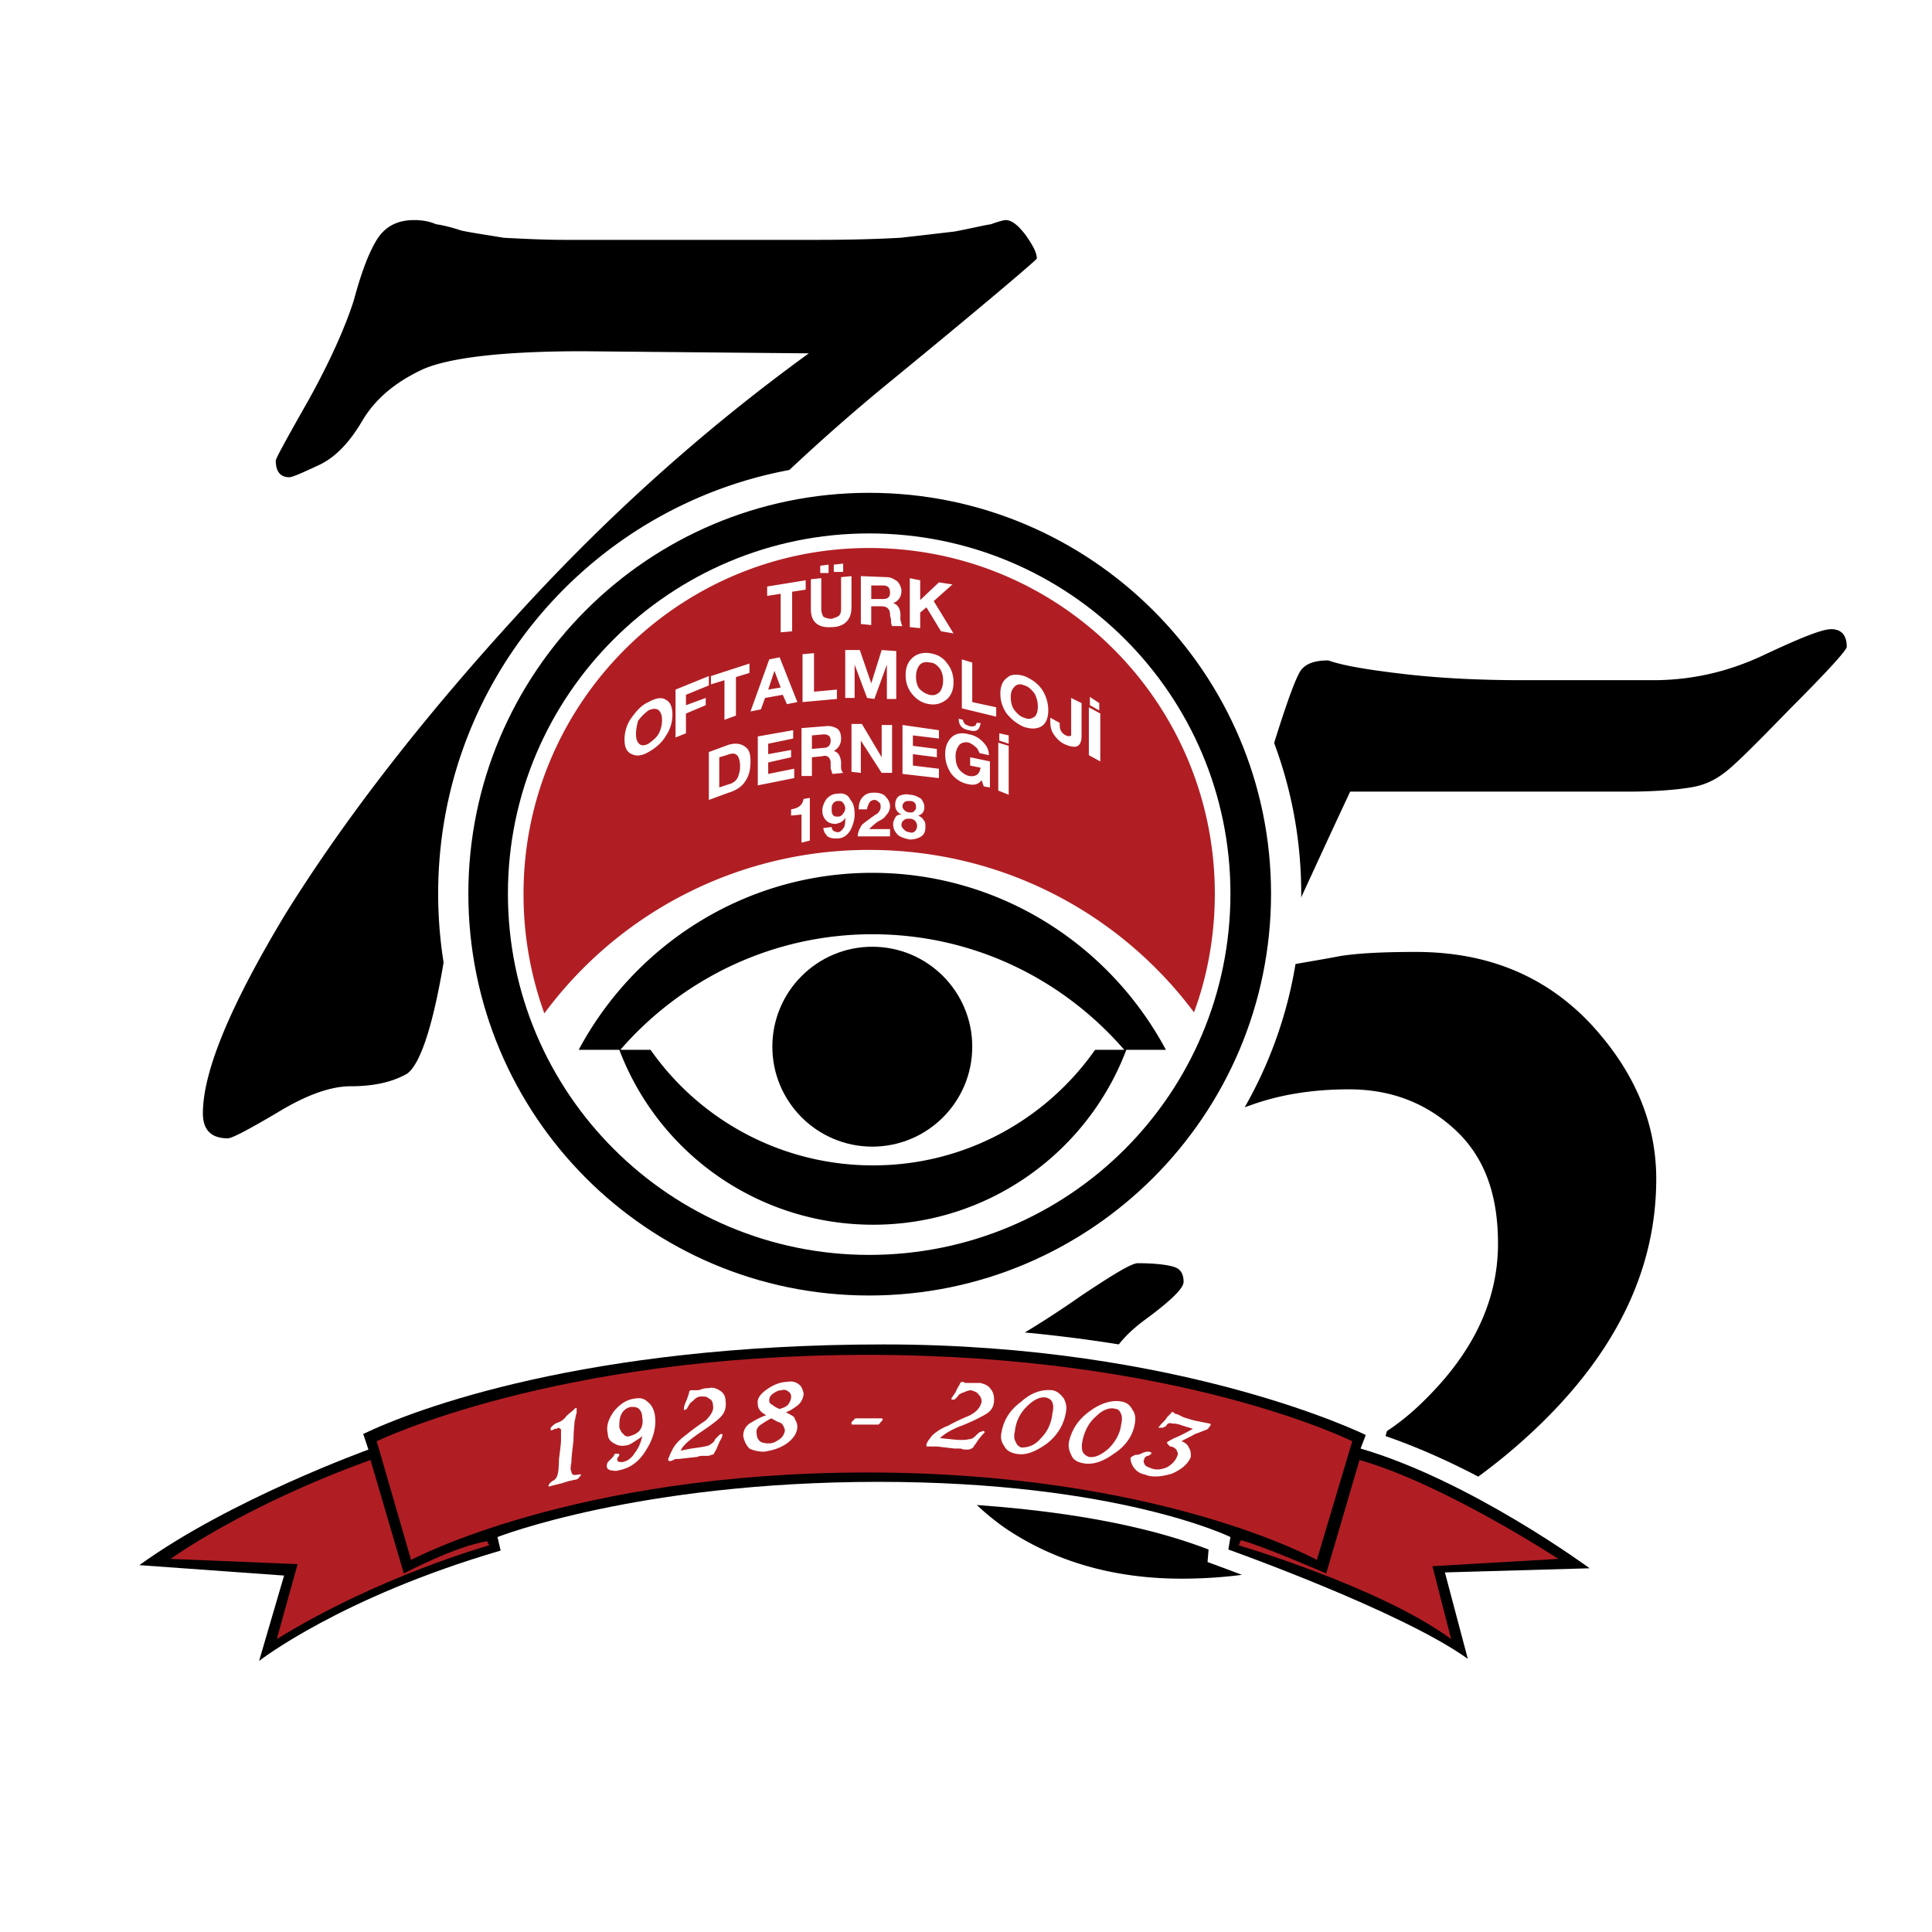
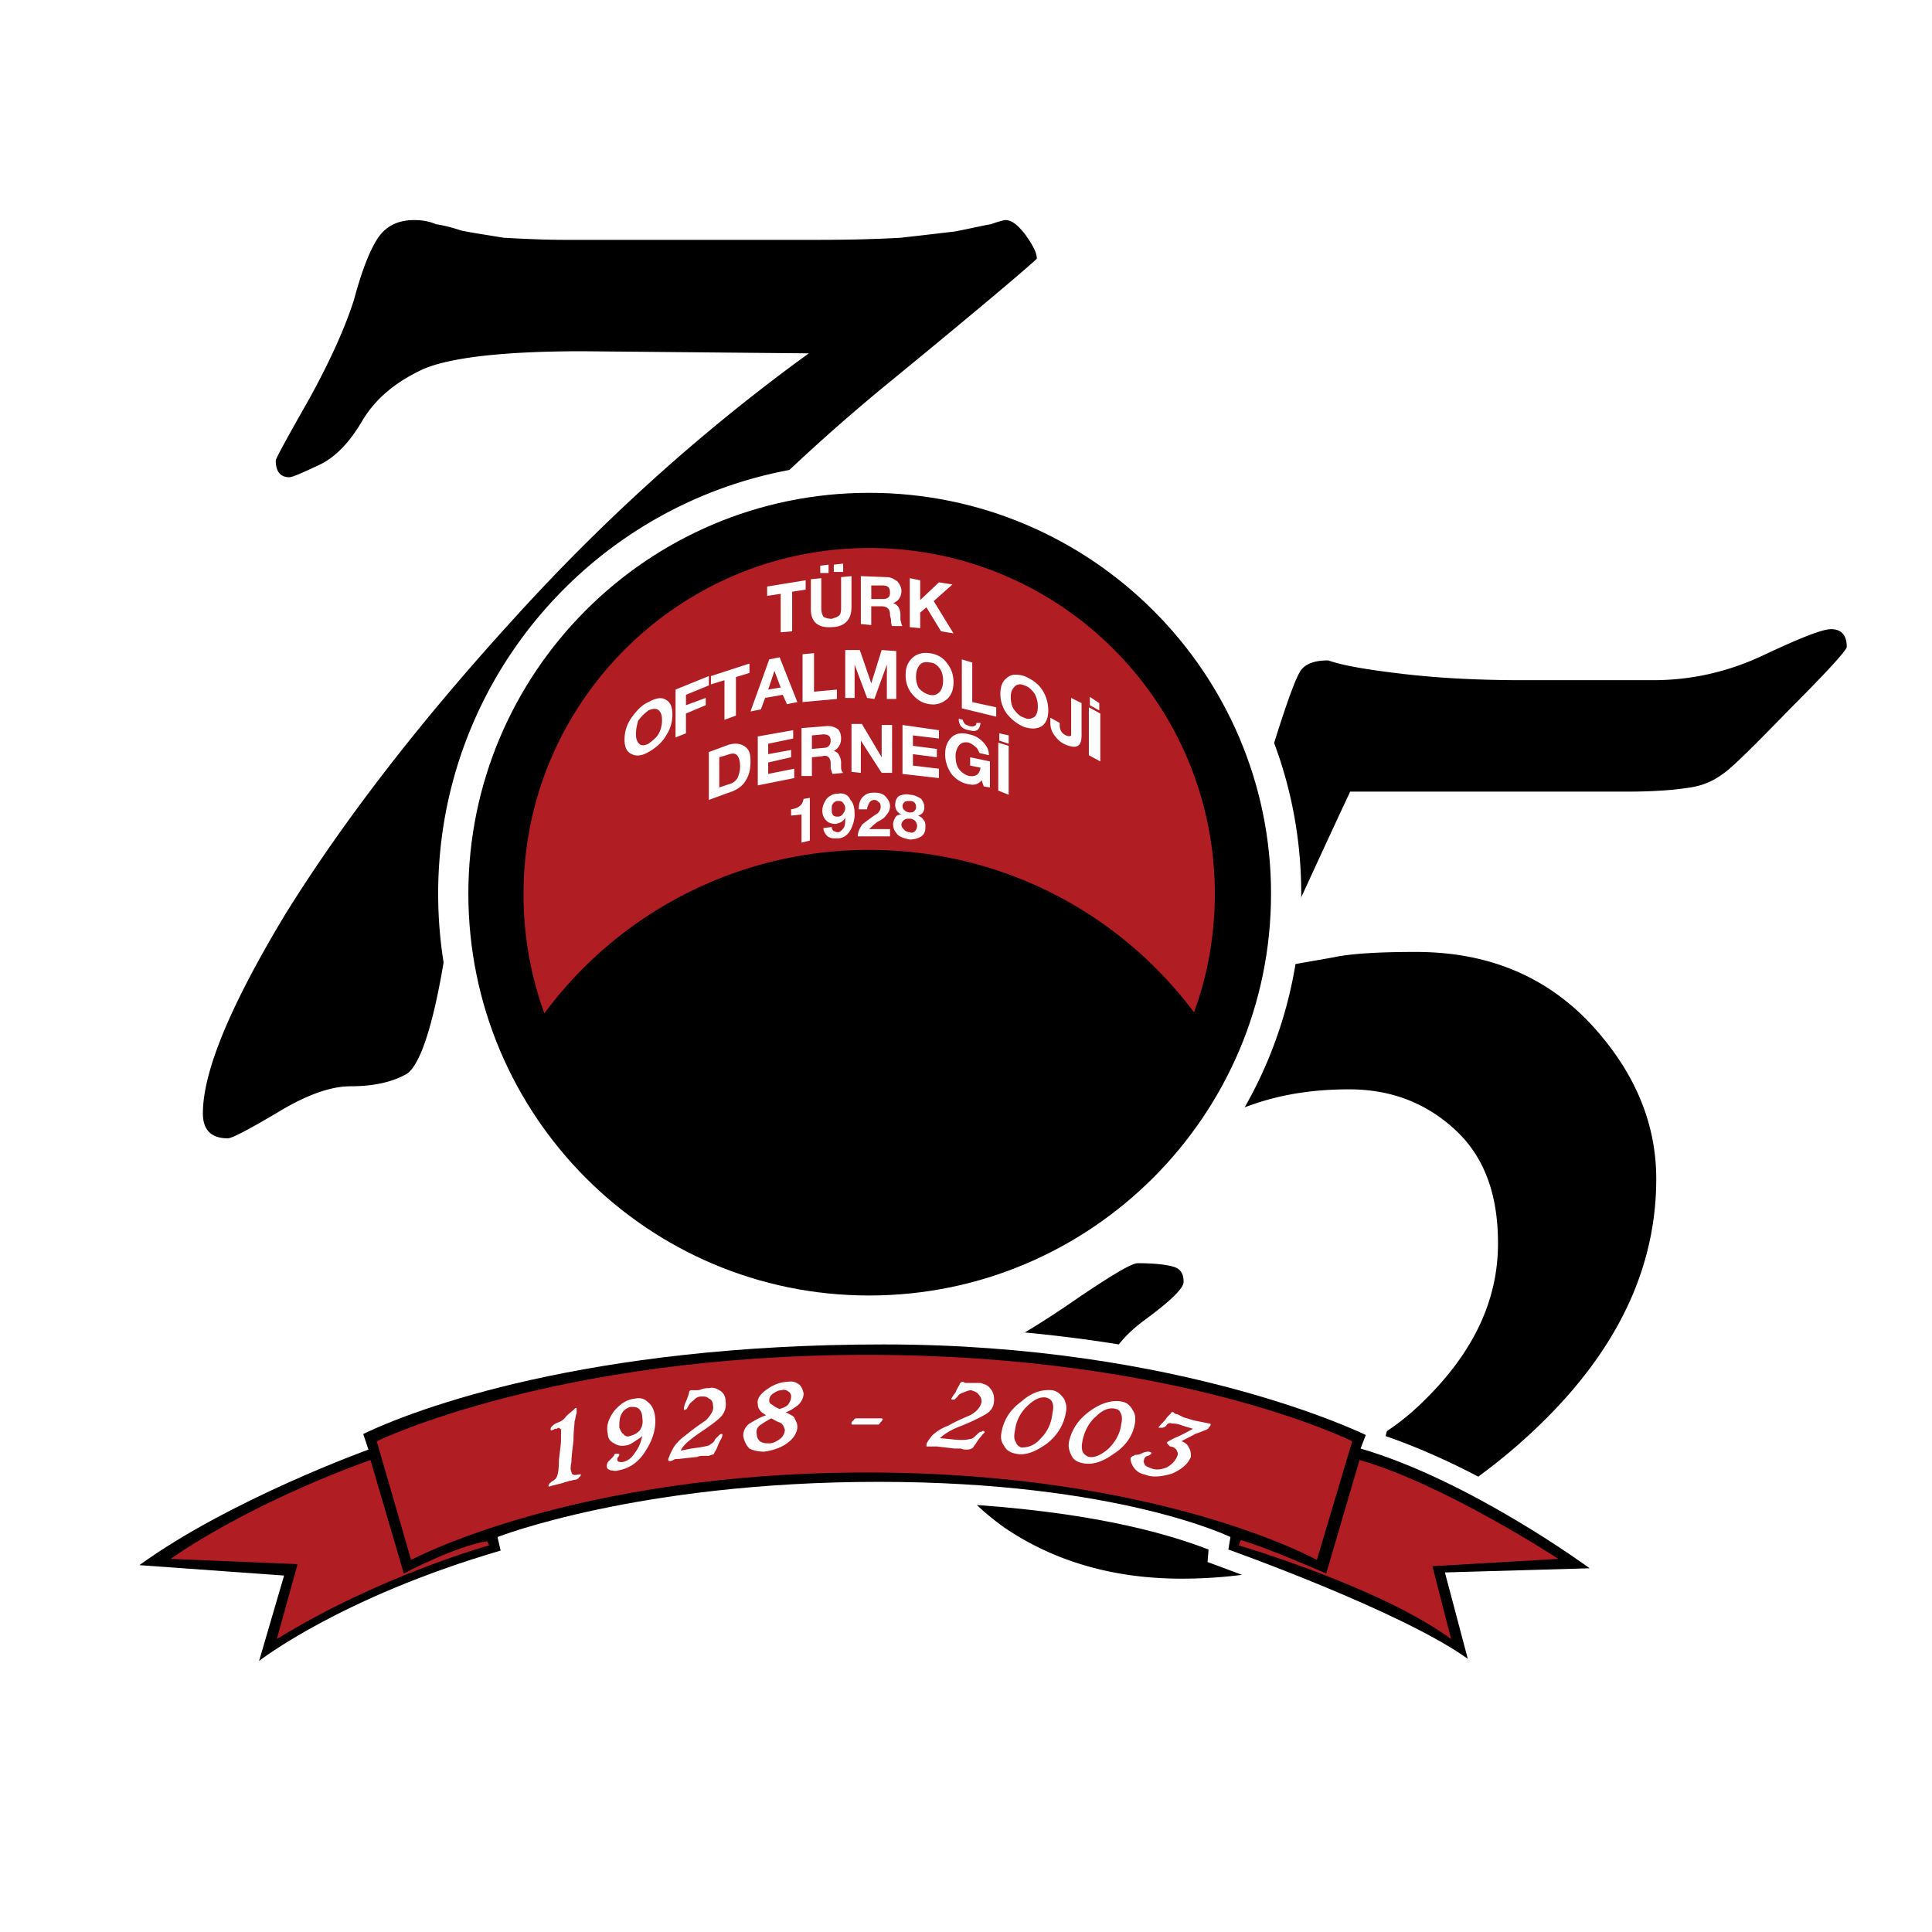
<svg xmlns="http://www.w3.org/2000/svg" width="2500" height="2500" viewBox="0 0 192.756 192.756">
  <g fill-rule="evenodd" clip-rule="evenodd">
    <path fill="#fff" d="M0 0h192.756v192.756H0V0z" />
    <path d="M162.336 78.98h-27.629c-3.117 6.648-4.883 10.595-5.402 11.633-.52 1.039-1.246 3.116-2.285 6.024 2.285-.52 4.57-.831 6.648-1.246 1.973-.312 4.57-.416 7.582-.416 7.168 0 12.879 2.389 17.346 7.063 4.467 4.778 6.648 9.972 6.648 15.581 0 10.075-4.986 19.216-14.957 27.525-9.973 8.205-20.775 12.36-32.408 12.36-6.855 0-12.775-1.766-17.658-5.09-4.673-3.323-7.062-7.062-7.062-11.218 0-1.246.519-2.493 1.558-3.428 1.143-1.039 2.805-2.182 5.09-3.428s4.984-2.908 8.102-5.09c3.115-2.077 4.984-3.22 5.607-3.22 1.975 0 3.221.208 3.74.415.52.208.83.624.83 1.455 0 .623-1.246 1.869-3.945 3.843-2.494 1.87-3.74 3.739-3.74 5.505 0 3.22 1.35 5.609 4.051 7.271 2.701 1.558 5.713 2.389 9.037 2.389 7.582 0 13.814-2.389 18.592-7.167 4.986-4.882 7.375-10.075 7.375-15.685 0-4.882-1.35-8.621-4.258-11.322-2.908-2.7-6.439-4.051-10.596-4.051-3.635 0-6.855.52-9.764 1.559-2.699.935-5.504 1.974-8.309 2.908-.623 0-1.039-.312-1.455-.831-.414-.623-.623-1.143-.727-1.662-.104-.519-.52-1.246-1.143-2.077s-1.039-1.558-1.039-2.285c2.701-4.778 5.506-10.387 8.621-16.931 3.117-6.44 5.297-11.634 6.439-15.581 1.248-3.947 2.078-6.232 2.598-6.959.52-.623 1.35-.935 2.701-.935 1.453.519 3.947.935 7.479 1.35s7.479.623 11.945.623h12.982c3.844 0 7.479-.831 11.012-2.493 3.531-1.662 5.816-2.597 6.75-2.597 1.039 0 1.559.623 1.559 1.766 0 .312-1.869 2.389-5.609 6.128-3.635 3.739-5.816 5.92-6.752 6.544a7.024 7.024 0 0 1-3.219 1.35c-1.245.212-3.323.42-6.335.42zM58.154 35.043c-7.894 0-13.191.623-15.892 1.766-2.701 1.246-4.778 2.908-6.128 5.193-1.35 2.286-2.805 3.74-4.466 4.467-1.558.727-2.493 1.143-2.805 1.143-.935 0-1.35-.623-1.35-1.662 0-.208 1.143-2.285 3.324-6.128 2.181-3.947 3.635-7.271 4.466-9.868.727-2.7 1.454-4.674 2.285-6.024.831-1.35 2.078-1.974 3.739-1.974.728 0 1.454.104 2.182.416.727.104 1.558.312 2.493.623.935.208 2.389.416 4.259.727 1.973.104 4.051.208 6.128.208h25.136c3.74 0 6.44-.104 8.31-.208 1.87-.208 3.636-.416 5.401-.623 1.662-.312 2.909-.624 3.636-.727.83-.312 1.35-.416 1.453-.416.625 0 1.248.52 1.975 1.455.727 1.039 1.143 1.766 1.143 2.389 0 .104-5.09 4.466-15.373 12.879-10.179 8.414-19.631 17.97-28.46 28.876-8.725 10.803-13.815 19.839-15.165 27.318-1.143 7.271-2.493 11.322-3.843 12.257-1.454.831-3.324 1.246-5.609 1.246-1.974 0-4.362.831-7.271 2.597-2.805 1.662-4.57 2.598-4.986 2.598-1.662 0-2.493-.832-2.493-2.493 0-4.155 2.701-10.699 8.206-19.839 5.609-9.037 13.088-18.801 22.332-28.98 9.349-10.387 19.32-19.32 29.915-27.006l-22.542-.21z" />
    <path d="M138.238 143.275c9.555 3.324 18.072 9.037 26.174 14.958l-17.762.519 3.117 11.53c-9.141-6.544-18.801-10.595-29.291-14.438l.104-1.246c-9.66-3.739-23.059-4.778-32.927-4.778-11.633 0-24.514 1.143-35.731 4.778l.312 1.454c-12.464 3.636-19.735 6.959-29.914 14.749l3.427-11.841-17.242-1.246c8.102-5.921 16.515-10.595 25.864-14.23l-.416-1.454c15.997-7.687 37.394-9.764 54.221-9.764 15.789 0 35.939 2.7 50.376 9.867l-.312 1.142z" fill="#fff" />
    <path d="M25.85 165.712s8.102-6.336 24.098-11.011l-.312-1.351s14.022-5.505 38.017-5.505c23.89 0 35.109 5.505 35.109 5.505l-.209 1.247s17.242 6.128 23.891 10.906l-2.285-8.621 14.438-.415s-11.84-8.726-22.852-11.945l.52-1.351s-18.281-9.037-48.091-9.037c-29.707 0-46.742 6.44-51.935 8.933l.519 1.559s-13.814 4.985-22.852 11.529l14.438 1.039-2.494 8.518z" />
    <path d="M29.693 156.052l-12.672-.52s7.271-5.297 19.943-9.867l3.324 11.321s5.09-2.7 8.31-3.22l.208.415s-10.907 3.013-21.19 9.349l2.077-7.478z" fill="#b01e24" />
    <path d="M41.015 155.636l-3.428-11.841s17.658-8.621 48.923-8.621c31.162 0 48.404 8.621 48.404 8.621l-3.531 11.841s-15.686-8.725-44.873-8.725c-29.291 0-45.495 8.725-45.495 8.725z" fill="#b01e24" />
    <path d="M135.641 145.665l-3.324 11.321s-6.439-2.805-8.516-3.323l-.209.519s14.127 4.155 21.189 9.349l-1.869-7.271 12.568-.728s-11.425-7.478-19.839-9.867z" fill="#b01e24" />
    <path d="M57.531 140.575v.415c-.104.208-.104.52-.208.831 0 .312-.104.936-.104 1.87-.104.935-.208 1.662-.208 2.181-.104.52-.104.831 0 .936 0 .312.208.415.623.312h.208c0-.104.104 0 .104 0 0 .104 0 .104-.104.208l-.104.104s0 .104-.104.104c0 0-.104.104-.312.104-.104 0-.312.104-.52.104-.208.104-.415.104-.623.208l-1.247.312c-.104.104-.208 0-.208 0v-.104c.104-.104.104-.104.104-.207h.104c0-.104.104-.104.208-.208a.814.814 0 0 0 .416-.415c.104-.208.208-.728.208-1.662.104-.936.208-1.559.208-2.078v-.935c0-.104-.104-.104-.208-.208 0 0-.104 0-.208.104h-.208c-.104.104-.208.104-.208.104-.104.104-.208 0-.208 0 0-.104 0-.208.104-.312s.312-.312.623-.416a1.61 1.61 0 0 0 .831-.623c.312-.312.623-.519.935-.831.106-.002.106-.002.106.102zM64.074 143.275c-.208.208-.416.312-.727.52s-.623.415-.935.415c-.416.104-.831 0-1.143-.207-.416-.208-.623-.52-.623-.936-.208-.83.104-1.558.623-2.284.623-.728 1.246-1.144 2.077-1.247.52-.104.935 0 1.247.312.416.312.624.728.727 1.247.208 1.143-.104 2.389-.831 3.531-.727 1.246-1.662 1.869-2.805 2.077-.312.104-.519 0-.727 0-.312-.104-.416-.208-.416-.415 0-.104 0-.208.104-.416l.312-.312c.208-.207.312-.312.312-.415l.104-.104h.312s.104 0 .104.104c0 0 0 .104-.104.208s-.104.207-.104.207c0 .312.208.312.52.312.519-.104.935-.415 1.246-.935.416-.519.624-1.142.727-1.662zm-1.142-2.908c-.416.104-.727.312-.935.728-.208.415-.208.83-.208 1.35.104.208.208.52.415.623.104.208.416.312.623.208.416-.104.831-.312 1.039-.623.208-.312.312-.728.208-1.246 0-.312-.104-.623-.312-.831-.207-.209-.518-.209-.83-.209zM69.58 145.354l-1.87.207c-.208 0-.415 0-.519.104-.208.104-.312.104-.312.104-.104 0-.208 0-.208-.104s0-.208.104-.312c0-.104.104-.312.312-.728.208-.416.623-.935 1.351-1.454.623-.52 1.35-1.039 1.973-1.454.52-.52.832-1.039.727-1.454 0-.312-.104-.624-.415-.728-.208-.207-.416-.207-.727-.207-.312 0-.52.104-.727.311-.208.208-.416.312-.52.52-.104.208-.208.312-.208.416-.104 0-.208.104-.208.104-.104 0-.104-.104-.104-.104s0-.312.208-.728c.208-.519.312-.831.312-.935s.104-.208.208-.208h.52c.104 0 .312 0 .52-.104.312-.104.519-.104.727-.104.312-.104.727 0 1.039.208.416.208.624.624.624 1.039.104.727-.104 1.246-.52 1.662-.416.415-1.143.935-2.078 1.558-1.039.728-1.662 1.246-1.87 1.766l1.039-.207c.831-.104 1.454-.208 1.766-.312.312-.207.52-.312.623-.623l.416-.415c.104-.104.208-.104.208-.104.104 0 .104 0 .104.104 0 0 0 .208-.208.52-.208.415-.312.727-.416.935s-.208.312-.208.415c-.104.104-.312.104-.52.208h-.52c-.208 0-.416-.001-.623.104zM78.409 140.887c.312.208.623.312.831.52.104.312.312.519.312.935 0 .52-.312 1.143-1.039 1.662s-1.558.727-2.285.831c-.52 0-1.039-.104-1.454-.312-.312-.312-.52-.728-.623-1.247 0-.519.208-.935.623-1.246.52-.312 1.039-.623 1.662-.831-.312-.208-.52-.312-.623-.52-.104-.104-.208-.312-.208-.623-.104-.52.312-1.039.935-1.454.728-.52 1.455-.728 1.974-.728.52-.104.831 0 1.143.208s.416.52.52.935c0 .416-.208.831-.52 1.143-.418.311-.833.623-1.248.727zm-1.662 3.116c.415 0 .727-.208 1.039-.416.312-.207.52-.623.52-.935-.104-.312-.208-.623-.52-.728-.312-.104-.624-.311-.831-.415-.416.208-.728.415-1.039.623s-.52.52-.415.935c0 .312.104.52.312.728.311.208.622.208.934.208zm0-4.259c0 .208.104.312.312.415.104.104.416.312.727.416.312-.104.624-.208.831-.416.208-.312.312-.52.312-.83a.572.572 0 0 0-.312-.52c-.104-.104-.416-.208-.623-.104-.312 0-.52.104-.832.312-.312.208-.415.416-.415.727zM88.068 141.614c0 .104-.104.104-.104.207-.104 0-.104.104-.208.208l-.104.104h-2.598c-.104 0-.104-.104-.104-.104 0-.104 0-.208.208-.312.104-.208.208-.208.312-.208h2.389c.105.001.209.001.209.105zM95.235 144.522l-1.766-.208H92.533c-.104 0-.104 0-.104-.104s0-.207.104-.312c0-.104.208-.312.416-.623.312-.312.831-.727 1.662-1.038.727-.416 1.454-.728 2.181-1.039.728-.415 1.039-.831 1.142-1.351 0-.312-.104-.519-.311-.727-.104-.208-.416-.312-.728-.416-.208 0-.519.104-.727.208-.312.104-.52.208-.623.416l-.312.311h-.208c-.104 0-.104 0-.104-.104 0 0 .104-.207.416-.623.208-.52.415-.727.415-.831.104-.208.208-.208.312-.208 0 0 .104 0 .208.104h1.559c.312.104.727.208.936.519.311.312.414.728.414 1.143 0 .728-.311 1.144-.83 1.455s-1.35.727-2.389 1.143c-1.143.415-1.87.935-2.181 1.246l1.039.104c.935.104 1.454.104 1.869 0 .313 0 .52-.207.727-.415.105-.104.312-.312.416-.312s.207-.104.207-.104c.105 0 .209.104.209.104 0 .104-.209.207-.416.52-.311.312-.416.623-.623.83-.104.208-.207.312-.312.312-.104.104-.312.104-.519.104-.104 0-.312 0-.519-.104h-.624zM99.91 142.964c.207-1.246.83-2.285 1.973-3.116 1.039-.935 2.078-1.246 3.117-1.143.52.104.83.416 1.143.831.207.416.311.831.207 1.351-.207 1.246-.83 2.285-1.869 3.116-1.143.831-2.182 1.246-3.117 1.038-.52-.104-.934-.312-1.143-.727-.311-.416-.414-.831-.311-1.35zm1.35-.207c-.104.519-.104.83.104 1.142.104.312.312.416.52.52.727 0 1.35-.208 1.975-.935.623-.623 1.037-1.454 1.143-2.493.104-.415.104-.831 0-1.038-.105-.312-.312-.416-.625-.52-.623-.104-1.246.207-1.973.935a3.97 3.97 0 0 0-1.144 2.389zM106.662 143.795c.311-1.246.934-2.181 2.076-3.012s2.285-1.144 3.221-.936c.52.104.83.416 1.039.831.311.416.311.936.207 1.454-.207 1.143-.936 2.182-2.078 2.908-1.143.831-2.182 1.143-3.115.936-.52-.104-.936-.312-1.143-.831-.207-.416-.312-.831-.207-1.35zm1.35-.104c-.104.519-.104.831 0 1.143.104.207.311.415.623.52.623.104 1.246-.208 1.973-.831.625-.624 1.143-1.455 1.248-2.39.104-.415.104-.831 0-1.038-.105-.312-.312-.52-.52-.52-.623-.208-1.352.104-1.975.727-.726.623-1.142 1.455-1.349 2.389zM118.086 141.406l1.039.312 1.559.312c.104 0 .104.104.104.104 0 .104-.104.208-.207.312 0 .104-.104.104-.209.208-.104 0-.518.208-1.141.415-.52.312-1.039.52-1.352.728.312.104.623.312.727.623.209.312.209.623.209.936-.312.727-.936 1.246-1.871 1.661-1.037.312-1.973.416-2.699.104-.52-.104-.832-.312-1.143-.728-.209-.312-.312-.623-.312-.935.104-.104.209-.208.312-.208.104-.104.207-.104.311-.104.209 0 .416-.104.623-.208.312-.104.416-.104.52-.104.209 0 .312.104.312.104v.104s-.104.104-.312.208c-.207 0-.414.208-.414.416-.105.104 0 .312.104.519.104.104.311.208.623.312.52.208 1.039.104 1.559-.104.518-.312.83-.623 1.037-1.143.105-.208 0-.415-.104-.623-.104-.104-.311-.312-.623-.312l-.207-.208a.328.328 0 0 1-.104-.208s.311-.207.727-.415c.52-.208 1.143-.52 1.869-.935l-1.039-.312c-.52-.208-.83-.208-1.039-.208-.311-.104-.414 0-.518.104-.105.208-.209.208-.416.312h-.312c-.103 0-.104 0-.104-.104.104 0 .104-.104.312-.312.207-.208.414-.415.52-.623l.414-.416c0-.104.104-.104.209-.104.104.104.207.208.414.208l.622.312zM43.716 89.159c0-23.786 19.216-43.002 43.002-43.002s43.106 19.216 43.106 43.002-19.32 43.106-43.106 43.106c-23.786.001-43.002-19.32-43.002-43.106z" fill="#fff" />
    <path d="M46.728 89.159c0-22.021 17.866-39.99 39.99-39.99 22.124 0 40.094 17.969 40.094 39.99 0 22.124-17.971 40.094-40.094 40.094-22.124 0-39.99-17.97-39.99-40.094z" />
-     <path d="M50.675 89.159c0-19.839 16.204-35.939 36.043-35.939 19.944 0 36.043 16.1 36.043 35.939 0 19.943-16.1 36.043-36.043 36.043-19.839 0-36.043-16.099-36.043-36.043z" fill="#fff" />
    <path d="M52.233 89.159c0-19.008 15.477-34.484 34.485-34.484 19.112 0 34.485 15.477 34.485 34.484 0 4.155-.727 8.206-2.078 11.842-7.375-9.868-19.111-16.204-32.407-16.204a40.23 40.23 0 0 0-32.408 16.308 34.793 34.793 0 0 1-2.077-11.946z" fill="#b01e24" />
    <path d="M80.797 79.604v4.259l-.831.207v-2.804l-1.039.104v-.623c.727-.104 1.143-.416 1.247-1.039l.623-.104zM82.148 82.615l.831-.104c0 .208.104.312.208.416.104 0 .208.104.416.104s.416-.208.623-.519c.104-.312.104-.52.104-.935-.208.416-.52.52-.935.624-.415 0-.727-.104-.935-.312-.312-.312-.416-.623-.416-1.039s.208-.831.416-1.143c.312-.312.623-.52 1.143-.52.519-.104 1.039.104 1.246.624.312.312.416.831.416 1.454s-.208 1.143-.416 1.558c-.312.519-.727.831-1.35.831-.312 0-.624 0-.935-.208-.209-.207-.416-.519-.416-.831zm1.454-1.142a.57.57 0 0 0 .519-.312.794.794 0 0 0 .208-.52.792.792 0 0 0-.208-.519c-.104-.208-.312-.208-.519-.208a.572.572 0 0 0-.52.312c-.104.104-.104.312-.104.52 0 .208 0 .415.104.519.105.208.312.208.52.208zM86.51 80.746h-.831c0-.52.104-.935.416-1.247.312-.312.624-.416 1.143-.416.416 0 .831.104 1.039.312.312.312.52.623.52 1.039s-.208.727-.416.935c-.104.208-.416.416-.831.623-.416.312-.623.52-.831.727h2.077v.727h-3.22c0-.416.208-.831.415-1.143.208-.208.52-.416.935-.727s.623-.416.623-.416c.208-.208.312-.415.312-.623s0-.416-.208-.52c-.104-.104-.208-.208-.416-.208s-.416.104-.519.312c-.104.209-.208.417-.208.625zM89.938 82.304c0 .208.104.312.312.52a.794.794 0 0 0 .52.208c.208.104.415 0 .52-.104.104-.104.208-.312.208-.52s-.104-.416-.208-.52c-.104-.104-.312-.208-.52-.208s-.416 0-.52.104a.572.572 0 0 0-.312.52zm-.623-1.974c0-.415.104-.727.415-.935.312-.104.624-.208 1.039-.104.415 0 .831.208 1.143.415.208.312.312.52.312.831 0 .416-.208.727-.623.831.208.104.415.208.519.416.208.208.208.416.208.727 0 .416-.104.727-.415.935-.312.208-.728.312-1.143.312-.52-.104-.831-.208-1.143-.416-.312-.312-.52-.623-.52-1.142 0-.208.104-.416.208-.624.104-.208.312-.312.623-.312-.415-.206-.623-.518-.623-.934zm.727.104c0 .208.104.312.208.416.104.104.312.208.52.208s.312 0 .415-.104c.104-.104.208-.208.208-.416 0-.416-.208-.623-.623-.623-.208 0-.416 0-.52.104-.104.104-.208.208-.208.415zM70.722 79.811v-4.778l1.974-.728c.727-.208 1.246-.104 1.662.208s.52.727.52 1.454-.104 1.35-.52 1.974c-.312.52-.935.935-1.662 1.143l-1.974.727zm1.039-4.259v3.012l.935-.312c.416-.104.727-.312.935-.727.104-.312.208-.623.208-1.039 0-.52-.104-.935-.312-1.143-.208-.208-.519-.208-1.039 0l-.727.209zM75.604 78.357v-4.882l3.532-.623v.831l-2.493.519v1.039l2.285-.416v.727l-2.285.519v1.143l2.596-.519v.935l-3.635.727zM79.966 77.422v-4.778l2.597-.208c.416 0 .727.104 1.039.312.208.208.312.519.312.935 0 .52-.208.935-.727 1.247.416.104.623.416.727 1.039v.623c0 .208.104.416.208.52l-1.039.104c-.104-.104-.104-.312-.208-.52v-.624a.792.792 0 0 0-.208-.519c-.104-.104-.312-.208-.623-.104l-1.039.104v1.87h-1.039v-.001zm1.039-4.051v1.351l1.143-.104c.519 0 .727-.312.727-.727 0-.416-.208-.624-.727-.624l-1.143.104zM84.953 77.006v-4.777h1.038l1.973 3.323v-3.219h1.039v4.777h-1.039l-2.077-3.219v3.219l-.934-.104zM90.042 77.214v-4.881l3.635.519v.831l-2.596-.312v1.039l2.389.312v.83l-2.389-.311v1.142l2.596.312v.935l-3.635-.416zM98.145 78.461l-.209-.624c-.311.416-.727.52-1.247.416-.727-.104-1.35-.52-1.765-1.039-.416-.624-.624-1.247-.624-1.974s.208-1.247.624-1.662c.416-.416 1.039-.52 1.765-.312.52.104.936.312 1.35.727.416.416.623.831.623 1.351l-.934-.208c-.104-.208-.207-.52-.416-.623-.207-.208-.416-.312-.624-.416-.415-.104-.83 0-1.038.312a1.756 1.756 0 0 0-.312 1.039c0 .52.104.935.312 1.247s.623.623 1.038.727c.727.104 1.04-.208 1.143-.831l-1.039-.208v-.831l1.974.416v2.597l-.621-.104zm-2.494-6.752l.416.104c0 .104.104.312.208.416.104.104.208.104.415.208.417.104.727 0 .727-.312h.416c-.104.727-.416.935-1.143.727-.728-.104-1.039-.519-1.039-1.143zM99.598 78.876v-4.778l1.039.312v4.882l-1.039-.416zm1.039-5.505v.831l-.936-.312v-.728l.936.209zM62.309 73.787c0-.727.208-1.454.623-2.078.52-.727 1.039-1.35 1.766-1.662.727-.415 1.35-.519 1.766-.208.416.208.623.727.623 1.455 0 .727-.208 1.454-.623 2.077-.416.727-1.039 1.246-1.766 1.662-.727.415-1.247.415-1.662.208-.52-.208-.727-.727-.727-1.454zm1.142-.52c0 .416.104.727.312.935.208.208.52.208.935 0 .415-.312.831-.623 1.039-1.039a2.87 2.87 0 0 0 .312-1.35c0-.416-.104-.727-.312-.935-.208-.208-.624-.208-1.039 0a4.944 4.944 0 0 0-1.039 1.039c-.104.416-.208.831-.208 1.35zM67.398 73.579v-4.778l3.324-1.35v.934l-2.285.935v1.039l1.973-.727v.727l-1.973.83v1.974l-1.039.416zM72.28 71.813v-3.947l-1.35.415v-.83l3.843-1.247v.935l-1.35.415v3.843l-1.143.416zM74.877 70.982l1.87-5.193 1.039-.208 1.766 4.466-1.039.208-.416-.935-1.766.312-.416 1.143-1.038.207zm2.389-4.051l-.624 1.87 1.247-.208-.623-1.662zM80.07 70.047V65.27l1.143-.105v3.844l2.285-.208v.934l-3.428.312zM84.329 69.632v-4.778h1.454l1.143 3.324 1.038-3.324 1.454.104v4.777h-.934v-3.427l-1.247 3.427-.727-.103-1.246-3.324v3.324h-.935zM90.354 67.347c0-.728.208-1.247.624-1.662.415-.415 1.038-.623 1.766-.52.727.104 1.35.416 1.766 1.039.416.52.623 1.143.623 1.87s-.208 1.247-.623 1.662c-.52.416-1.039.624-1.766.52-.728-.104-1.247-.416-1.766-1.039-.417-.52-.624-1.143-.624-1.87zm1.038.207c0 .416.104.831.312 1.143.312.312.623.519 1.039.623.416.104.727 0 1.039-.312.208-.312.312-.624.312-1.143 0-.415-.104-.831-.312-1.142-.312-.416-.623-.624-1.039-.624-.416-.104-.831 0-1.039.312-.208.313-.312.624-.312 1.143zM95.962 70.67v-4.881l1.04.311v3.947l2.389.519v.935l-3.429-.831zM99.807 69.216c0-.727.207-1.247.623-1.558.414-.416 1.037-.416 1.766-.208.727.312 1.35.727 1.766 1.35.414.623.623 1.351.623 2.077 0 .728-.209 1.247-.623 1.558-.52.312-1.039.312-1.766.104-.729-.312-1.246-.727-1.766-1.351-.416-.622-.623-1.245-.623-1.972zm1.037.312c0 .519.105.935.312 1.247.311.415.623.727 1.039.831.414.208.727.104 1.037-.104.209-.208.312-.52.312-1.039 0-.416-.104-.831-.312-1.247-.311-.416-.623-.727-1.037-.831-.416-.208-.832-.104-1.039.208-.207.208-.312.519-.312.935zM107.908 70.151v3.22c0 1.143-.52 1.351-1.559.935-.52-.208-.83-.519-1.143-.935s-.416-.831-.416-1.35v-.416l.936.519v.208c0 .519.207.831.623 1.039.207.104.416.104.52 0v-3.74l1.039.52zM108.635 75.345v-4.778l1.143.623v4.778l-1.143-.623zm1.039-5.194v.727l-.936-.519v-.831l.936.623zM77.889 63.088v-3.843l-1.35.207v-.934l3.843-.623v.934l-1.35.208v3.947l-1.143.104zM84.953 57.479v3.012c0 .623-.104 1.143-.52 1.558-.312.312-.831.519-1.454.519-1.351.104-2.078-.519-2.078-1.766V57.79l1.039-.104v3.013c0 .415.104.623.208.831.208.104.416.208.831.208.312-.104.623-.208.727-.312.208-.208.208-.52.208-.832v-3.012l1.039-.103zm-1.766-.416v-.727l.935-.104v.831h-.935zm-1.351.104v-.727l.831-.104v.831h-.831zM85.887 62.257v-4.778l2.597.104c.416 0 .727.208 1.039.415.207.208.415.624.415.935 0 .624-.312 1.039-.831 1.247.416.104.727.52.727 1.143v.519c.104.312.104.52.208.624h-1.039c-.104-.208-.104-.416-.104-.624 0-.104-.104-.312-.104-.623a.79.79 0 0 0-.208-.519c-.104-.104-.312-.208-.624-.208h-1.039v1.87l-1.037-.105zm1.039-3.843v1.351h1.143c.52 0 .727-.208.727-.624 0-.519-.208-.727-.727-.727h-1.143zM90.769 62.568v-4.881l1.039.208v1.973l1.869-1.766 1.35.208-1.869 1.662 1.973 3.22-1.246-.208-1.454-2.389-.623.519v1.558l-1.039-.104z" fill="#fff" />
    <path d="M57.738 104.739c5.609-10.49 16.619-17.657 29.292-17.657 12.671 0 23.683 7.167 29.291 17.657h-4.154c-6.13-7.062-15.062-11.529-25.137-11.529-9.972 0-19.008 4.467-25.137 11.529h-4.155zM64.905 104.739a27.056 27.056 0 0 0 22.228 11.53c9.141 0 17.242-4.57 22.125-11.53h3.115c-3.842 10.18-13.711 17.451-25.24 17.451a27.048 27.048 0 0 1-25.344-17.451h3.116z" />
-     <path d="M77.058 104.429c0-5.506 4.466-9.972 9.972-9.972 5.505 0 9.972 4.466 9.972 9.972 0 5.505-4.467 9.971-9.972 9.971-5.506-.001-9.972-4.466-9.972-9.971z" />
  </g>
</svg>